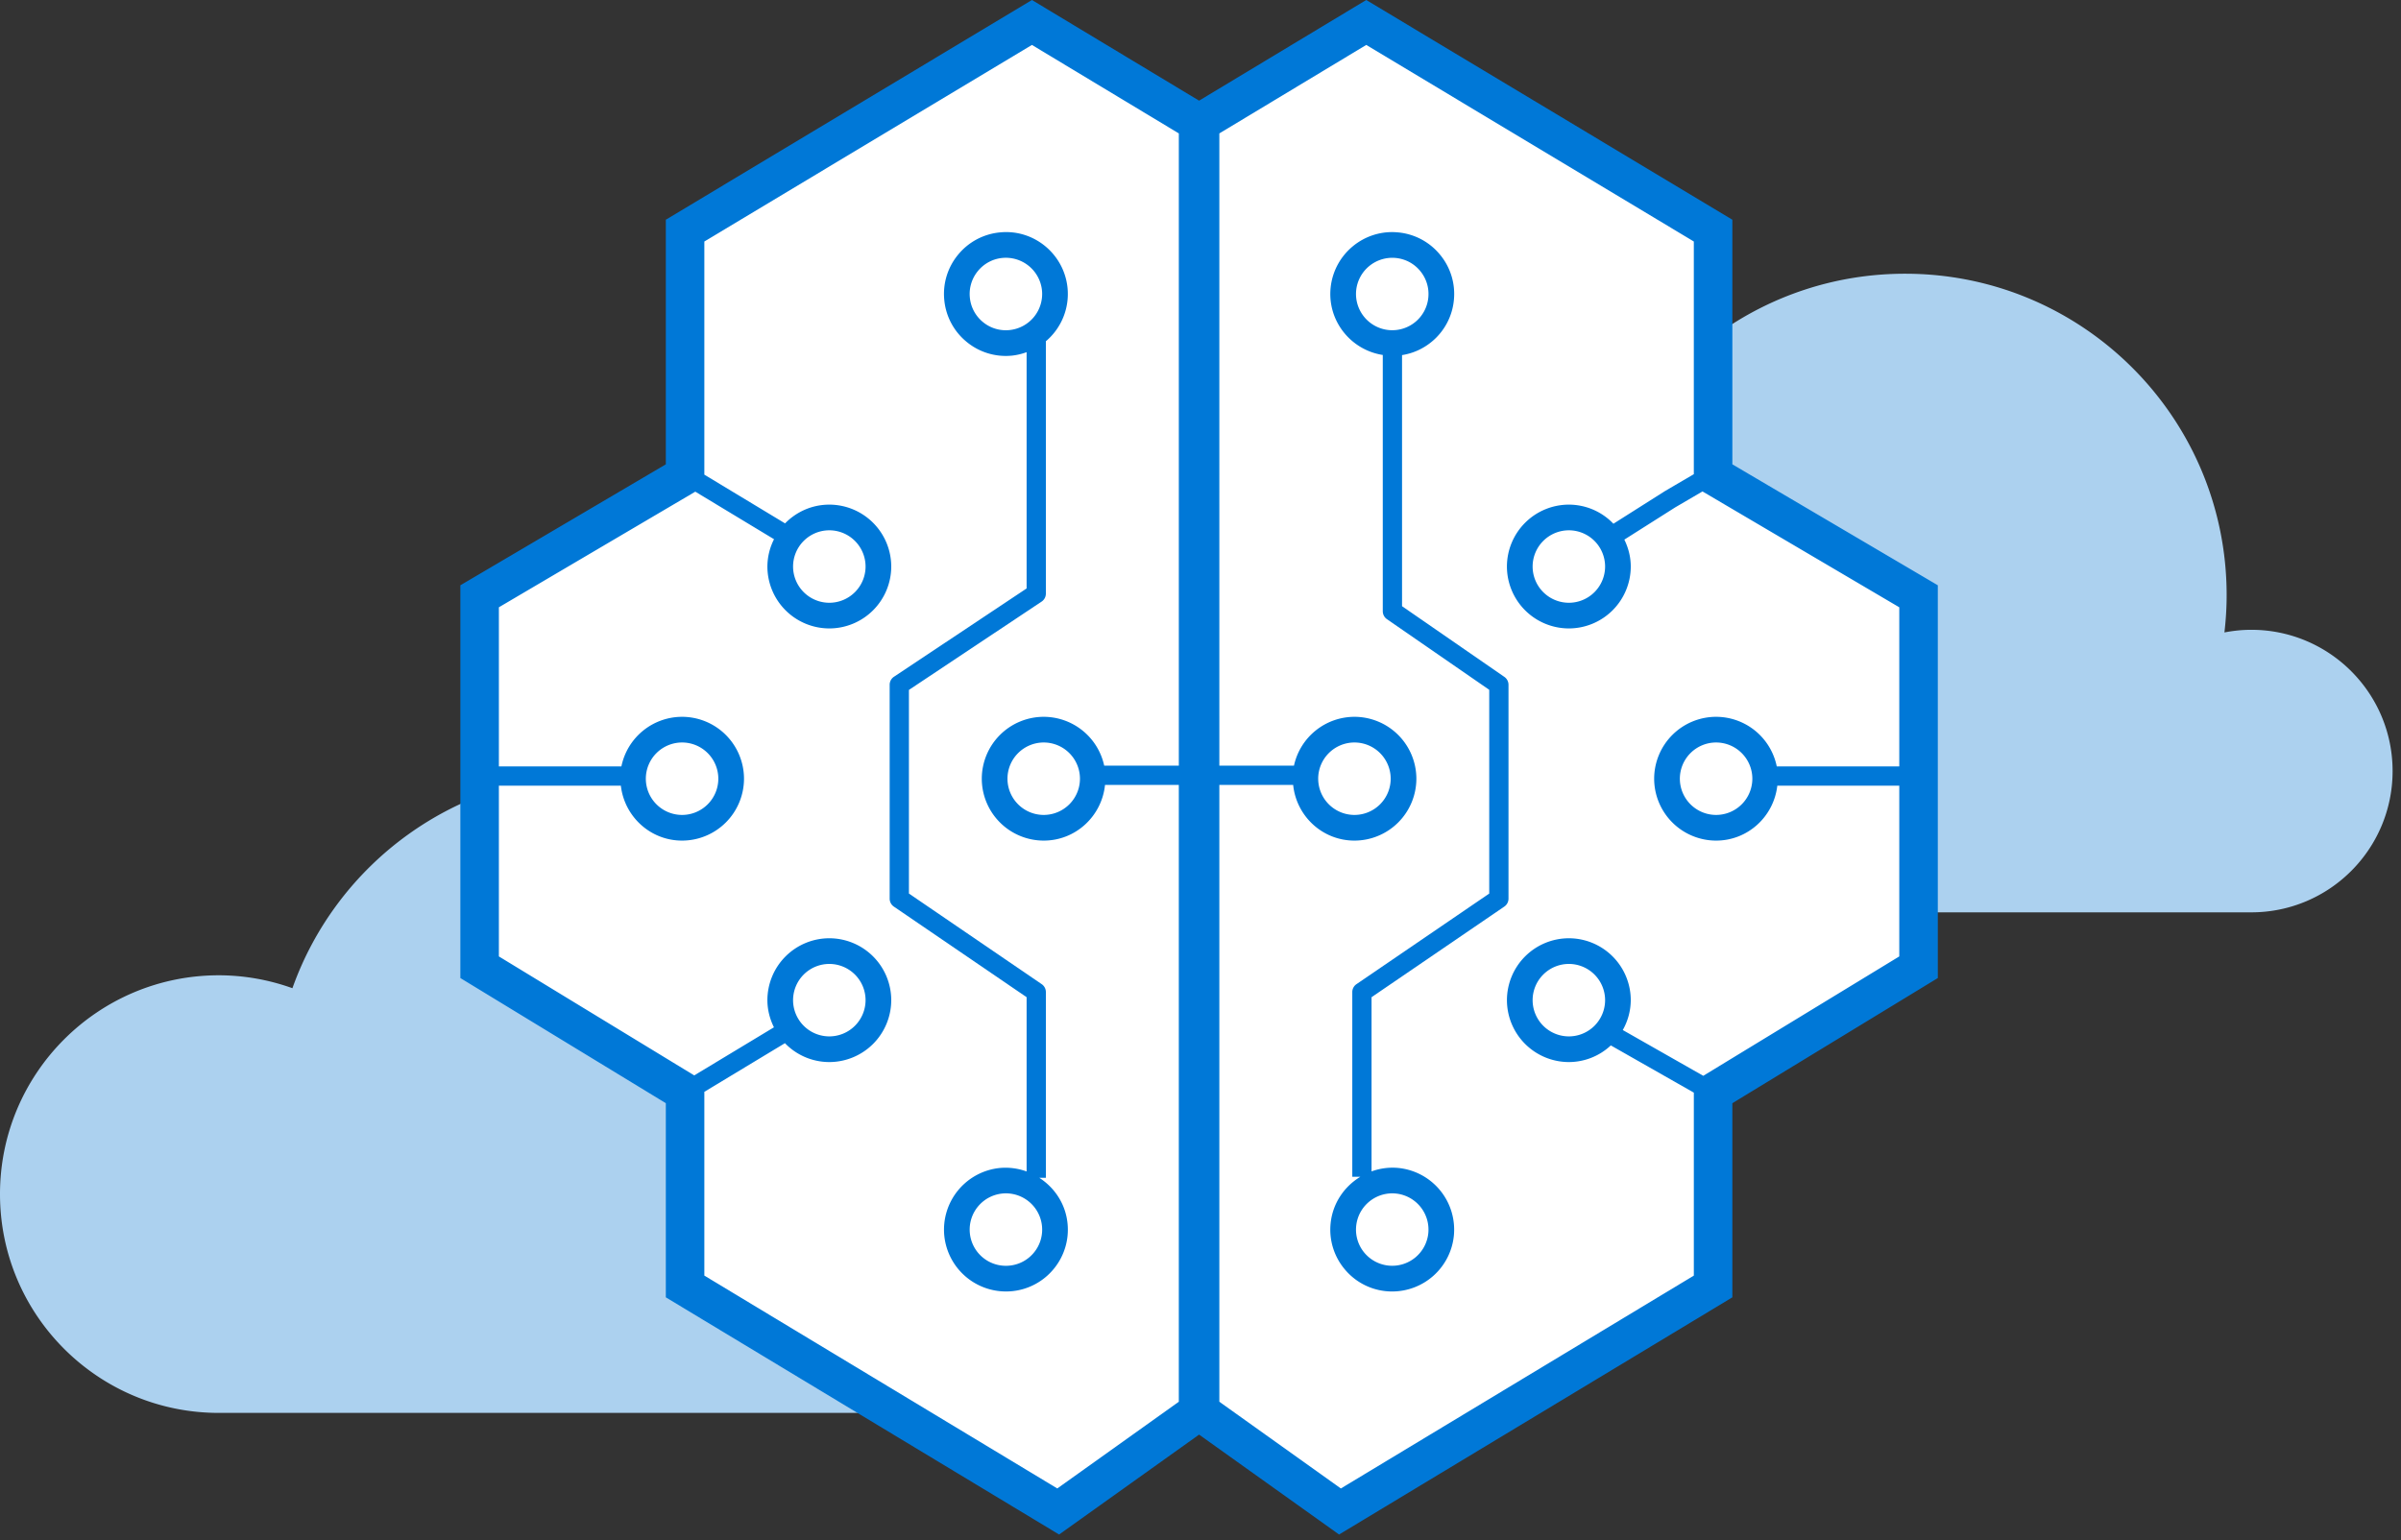
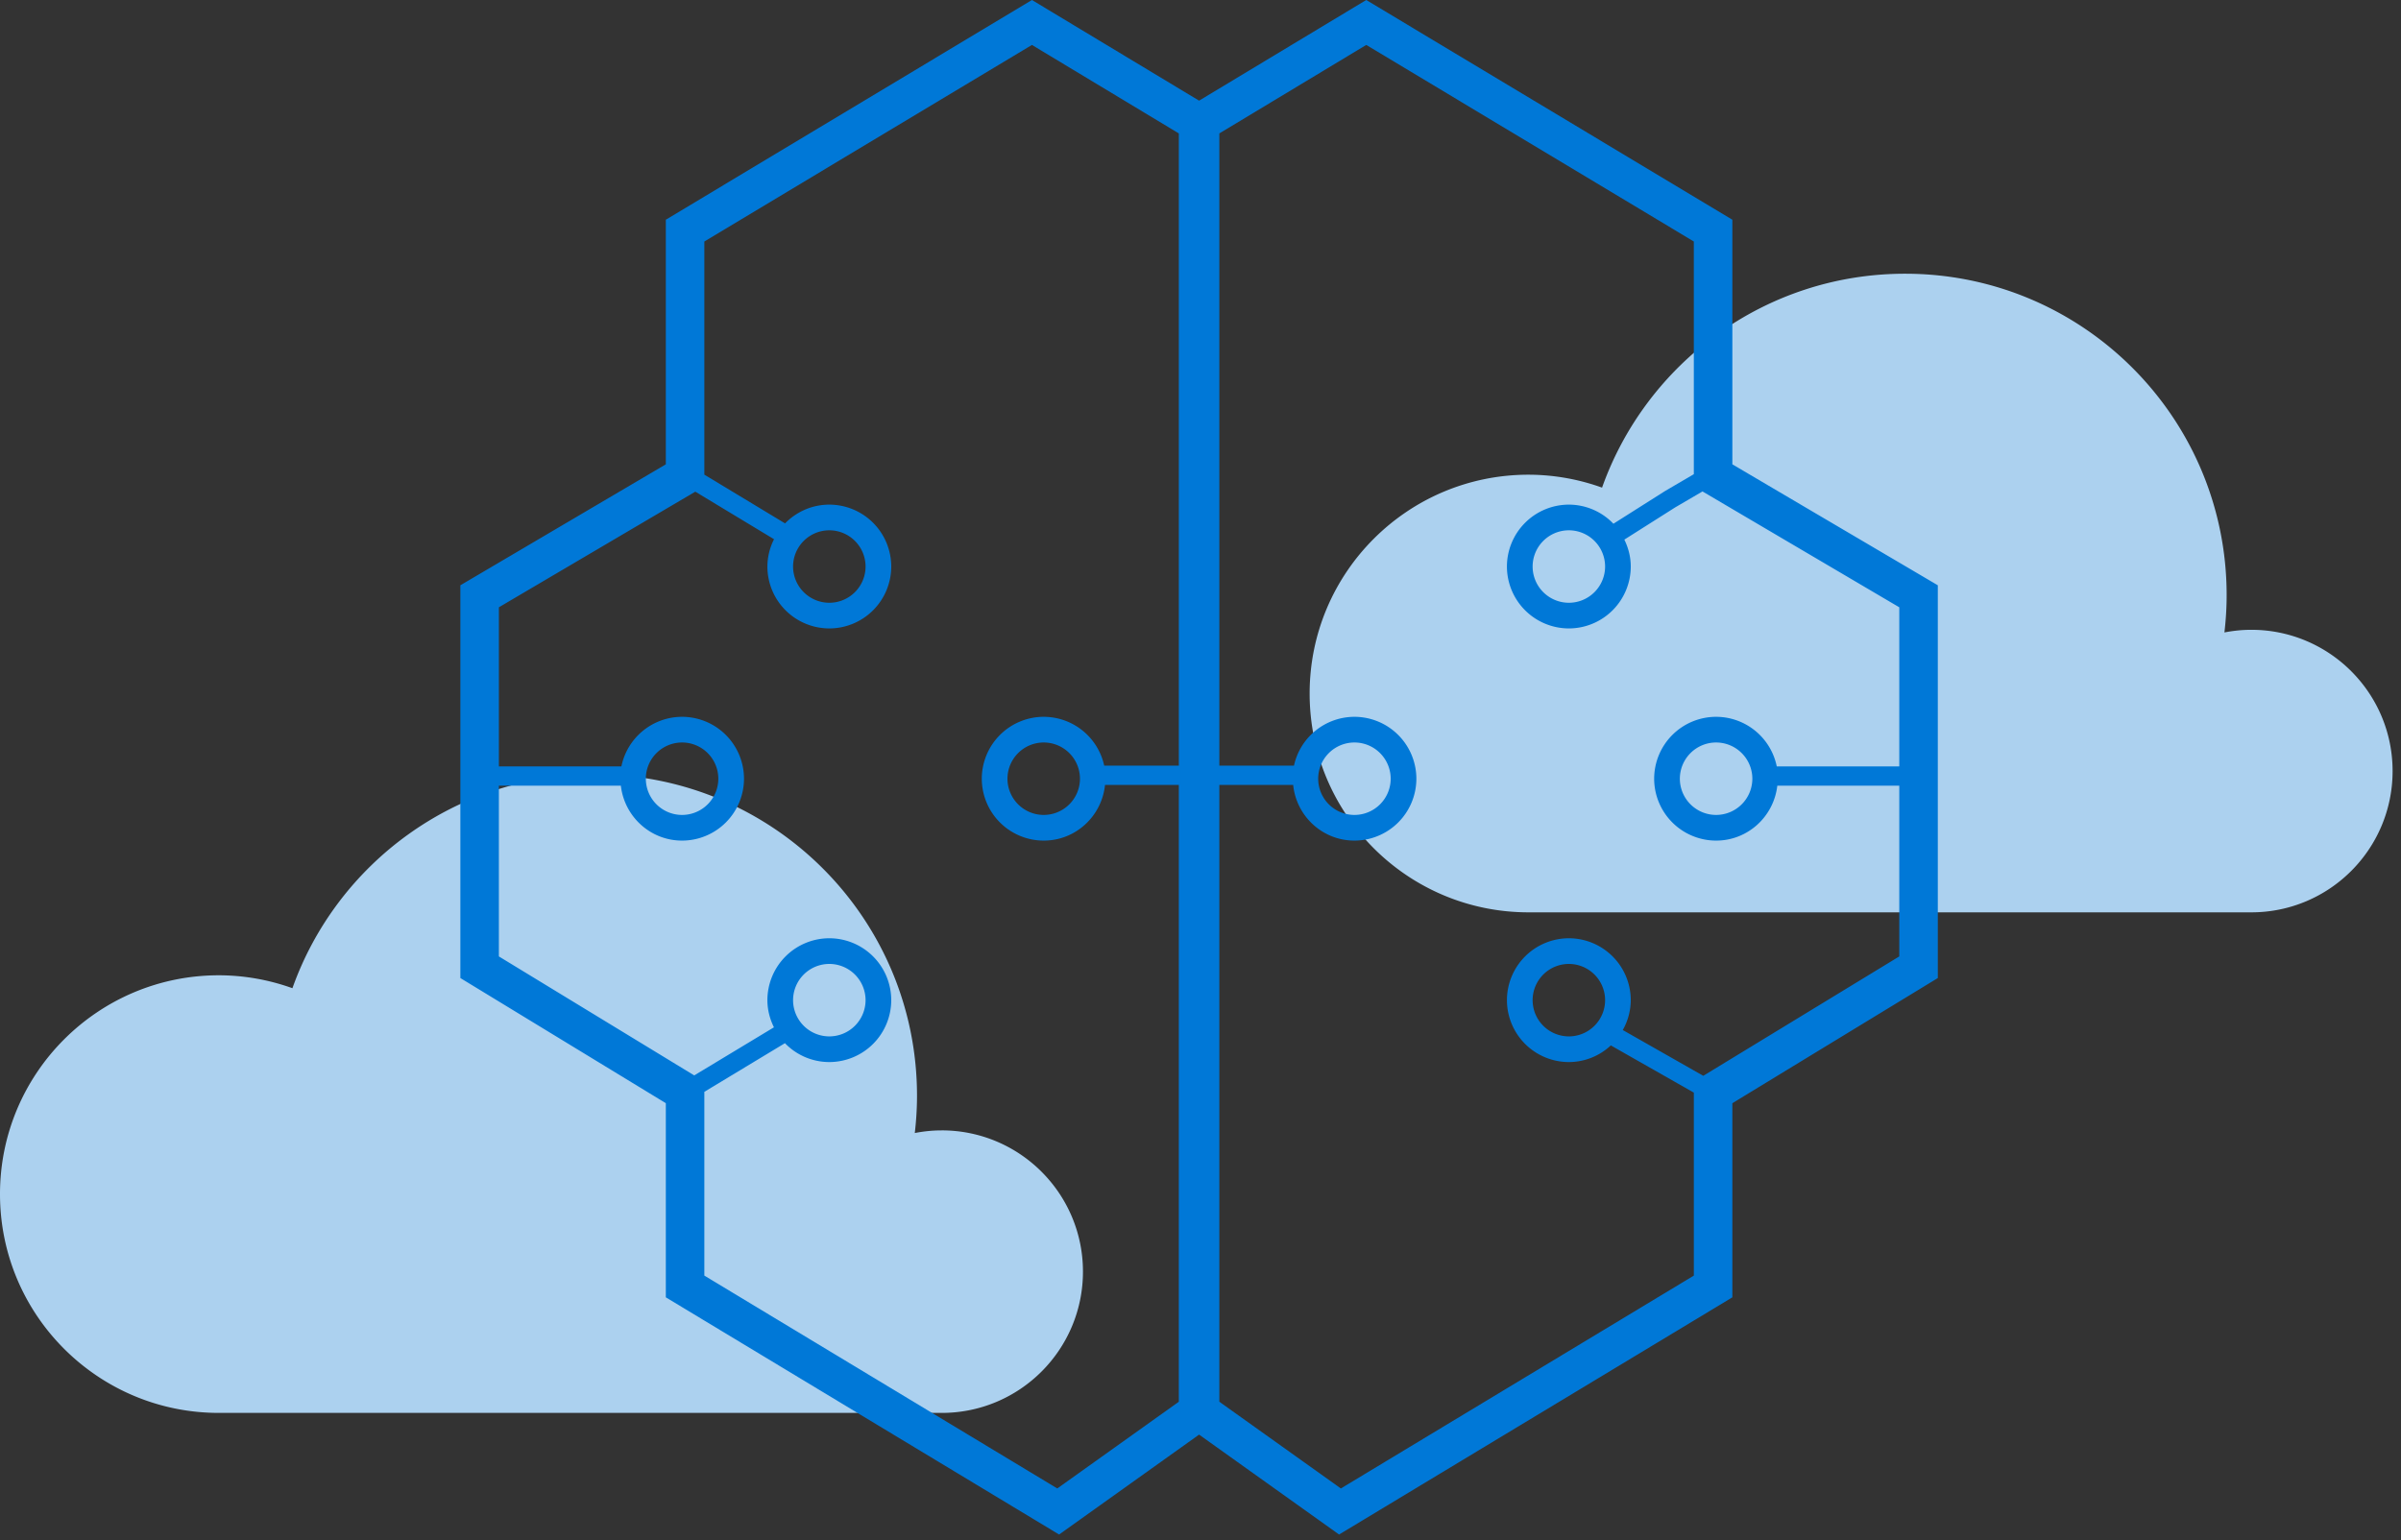
<svg xmlns="http://www.w3.org/2000/svg" viewBox="0 0 187 120">
  <rect x="0" y="0" width="187" height="120" fill="#333333" stroke="none" />
  <path fill-rule="evenodd" clip-rule="evenodd" d="M73.339 88.067c-.716 0-1.414.074-2.091.205.11-.954.172-1.92.172-2.904 0-13.83-11.212-25.043-25.043-25.043-10.892 0-20.155 6.955-23.602 16.665a16.988 16.988 0 00-5.727-1.007C7.632 75.983 0 83.616 0 93.03c0 9.416 7.632 17.048 17.048 17.048h56.291c6.078 0 11.006-4.927 11.006-11.006 0-6.078-4.928-11.006-11.006-11.006zm102-39c-.716 0-1.414.074-2.091.205.11-.953.172-1.92.172-2.903 0-13.831-11.212-25.044-25.043-25.044-10.892 0-20.155 6.955-23.602 16.665a16.988 16.988 0 00-5.727-1.007c-9.416 0-17.048 7.633-17.048 17.048 0 9.416 7.632 17.048 17.048 17.048h56.291c6.078 0 11.006-4.927 11.006-11.006 0-6.078-4.928-11.006-11.006-11.006z" fill="#ACD1EF" />
-   <path fill-rule="evenodd" clip-rule="evenodd" d="M53.242 18.112l27.5-16.125 12.625 8 13.375-8.375 26.875 16.875-.25 19.125 16.375 9.375v29l-16.25 8.75v16l-28.875 16.625-11.375-8.25-10.625 8.25-29-17.125-.25-15.375-15.5-9.5-.625-27.875 16.125-10-.125-19.375z" fill="#fff" />
-   <path fill-rule="evenodd" clip-rule="evenodd" d="M80.532 97.58a2.804 2.804 0 01-1.902 1.022 2.818 2.818 0 01-3.093-2.523 2.824 2.824 0 012.81-3.107 2.826 2.826 0 012.806 2.538 2.802 2.802 0 01-.621 2.07zM78.63 25.714a2.796 2.796 0 01-2.07-.62 2.806 2.806 0 01-1.023-1.904 2.804 2.804 0 01.621-2.069 2.804 2.804 0 012.189-1.038 2.826 2.826 0 012.806 2.538 2.825 2.825 0 01-2.523 3.093zm2.319 66.048h.508v-14.47a.747.747 0 00-.327-.619l-10.339-7.058V53.751l10.332-6.88a.749.749 0 00.334-.625v-19.66a4.82 4.82 0 001.686-4.165c-.269-2.646-2.64-4.593-5.284-4.313a4.79 4.79 0 00-3.251 1.75 4.79 4.79 0 00-1.061 3.534 4.79 4.79 0 001.749 3.251 4.786 4.786 0 003.535 1.062 4.77 4.77 0 001.126-.268v18.408l-10.332 6.88a.75.75 0 00-.334.625v16.663c0 .248.122.48.327.62l10.339 7.056v13.578a4.805 4.805 0 00-2.098-.27 4.829 4.829 0 00-4.312 5.283 4.829 4.829 0 005.284 4.313 4.794 4.794 0 003.251-1.749 4.793 4.793 0 001.061-3.536c-.153-1.514-1.006-2.777-2.194-3.545zm27.482 1.21a2.825 2.825 0 012.811 3.107 2.825 2.825 0 01-4.996 1.5 2.807 2.807 0 01-.62-2.07 2.827 2.827 0 012.805-2.537zm-2.806-70.35a2.827 2.827 0 013.093-2.523c.75.076 1.426.439 1.902 1.023.477.585.698 1.32.622 2.07a2.807 2.807 0 01-1.024 1.902 2.825 2.825 0 01-4.593-2.472zm3.572 24.606V27.665a4.779 4.779 0 002.286-1.021 4.794 4.794 0 001.75-3.251 4.786 4.786 0 00-1.063-3.534 4.787 4.787 0 00-3.25-1.75c-2.649-.275-5.016 1.667-5.285 4.312-.259 2.559 1.55 4.842 4.062 5.234V47.62c0 .247.121.477.323.618l7.968 5.504v15.874l-10.339 7.057a.748.748 0 00-.327.619v14.386h.63c-1.252.76-2.158 2.064-2.317 3.63a4.789 4.789 0 001.062 3.535 4.79 4.79 0 003.74 1.774 4.831 4.831 0 004.795-4.337 4.83 4.83 0 00-4.313-5.285 4.747 4.747 0 00-2.097.268V77.69l10.338-7.058a.746.746 0 00.328-.62V53.35a.75.75 0 00-.324-.617l-7.967-5.505z" fill="#0078D7" />
  <path fill-rule="evenodd" clip-rule="evenodd" d="M136.48 60.668a2.825 2.825 0 01-2.822 2.822 2.826 2.826 0 01-2.824-2.822 2.826 2.826 0 012.824-2.822 2.825 2.825 0 012.822 2.822zm-11.468-16.53a2.825 2.825 0 01-2.823 2.822 2.825 2.825 0 01-2.822-2.822 2.826 2.826 0 012.822-2.823 2.825 2.825 0 012.823 2.823zm-22.346 16.53a2.825 2.825 0 012.824-2.822 2.825 2.825 0 012.823 2.822 2.825 2.825 0 01-2.823 2.822 2.825 2.825 0 01-2.823-2.822zm19.523 20.076a2.826 2.826 0 01-2.822-2.823 2.825 2.825 0 012.822-2.822 2.824 2.824 0 012.823 2.822 2.825 2.825 0 01-2.823 2.823zm10.469 3.071l-6.27-3.567a4.77 4.77 0 00.623-2.327 4.827 4.827 0 00-4.822-4.822 4.828 4.828 0 00-4.822 4.822 4.829 4.829 0 004.822 4.823 4.79 4.79 0 003.269-1.298l6.465 3.679V99.38l-27.491 16.584-9.464-6.756V61.151h5.749c.246 2.43 2.279 4.339 4.773 4.339a4.828 4.828 0 004.823-4.822 4.828 4.828 0 00-4.823-4.822 4.828 4.828 0 00-4.71 3.805h-5.812V10.394L106.41 3.5l25.512 15.315v18.128l-2.221 1.3-4.042 2.561a4.803 4.803 0 00-3.47-1.489 4.829 4.829 0 00-4.823 4.823 4.828 4.828 0 004.823 4.822 4.827 4.827 0 004.822-4.822c0-.755-.19-1.461-.5-2.098l3.97-2.516 2.116-1.237 15.327 9.026v12.398h-9.542a4.829 4.829 0 00-4.725-3.865 4.829 4.829 0 00-4.824 4.822 4.829 4.829 0 004.824 4.822c2.473 0 4.493-1.878 4.767-4.279h9.5v13.302l-15.267 9.302zM84.112 60.668a2.825 2.825 0 01-2.822 2.822 2.826 2.826 0 01-2.824-2.822 2.826 2.826 0 012.824-2.822 2.825 2.825 0 012.822 2.822zM64.59 41.315a2.827 2.827 0 012.824 2.823 2.826 2.826 0 01-2.824 2.822 2.825 2.825 0 01-2.822-2.822 2.825 2.825 0 012.822-2.823zM50.3 60.668a2.825 2.825 0 012.823-2.822 2.825 2.825 0 012.823 2.822 2.825 2.825 0 01-2.823 2.822 2.825 2.825 0 01-2.823-2.822zm11.468 17.253a2.825 2.825 0 012.822-2.822 2.826 2.826 0 012.824 2.822 2.827 2.827 0 01-2.824 2.823 2.825 2.825 0 01-2.822-2.823zm20.58 38.043L54.857 99.38V85.062l6.278-3.79a4.798 4.798 0 003.455 1.472 4.83 4.83 0 004.824-4.823 4.828 4.828 0 00-4.824-4.822 4.827 4.827 0 00-4.822 4.822c0 .763.194 1.474.51 2.115l-6.208 3.747-15.215-9.27V61.211h9.5c.274 2.401 2.294 4.279 4.768 4.279a4.828 4.828 0 004.823-4.822 4.828 4.828 0 00-4.823-4.822 4.83 4.83 0 00-4.726 3.865h-9.542V47.313l15.298-9.008 6.132 3.705a4.761 4.761 0 00-.517 2.128 4.827 4.827 0 004.822 4.822 4.828 4.828 0 004.824-4.822 4.83 4.83 0 00-4.824-4.823c-1.351 0-2.57.563-3.446 1.461l-6.287-3.797V18.815L80.37 3.5l11.442 6.894v49.257H86a4.828 4.828 0 00-4.71-3.805 4.828 4.828 0 00-4.824 4.822 4.828 4.828 0 004.824 4.822c2.493 0 4.526-1.909 4.773-4.339h5.748v48.057l-9.465 6.756zm52.575-79.789V17.118L106.409 0l-13.02 7.842L80.373 0 51.857 17.118v19.057l-16.002 9.423v30.6l16.002 9.75v15.125l30.63 18.479 10.903-7.784 10.903 7.784 30.63-18.479V85.948l16.002-9.75v-30.6l-16.002-9.423z" fill="#0078D7" />
</svg>